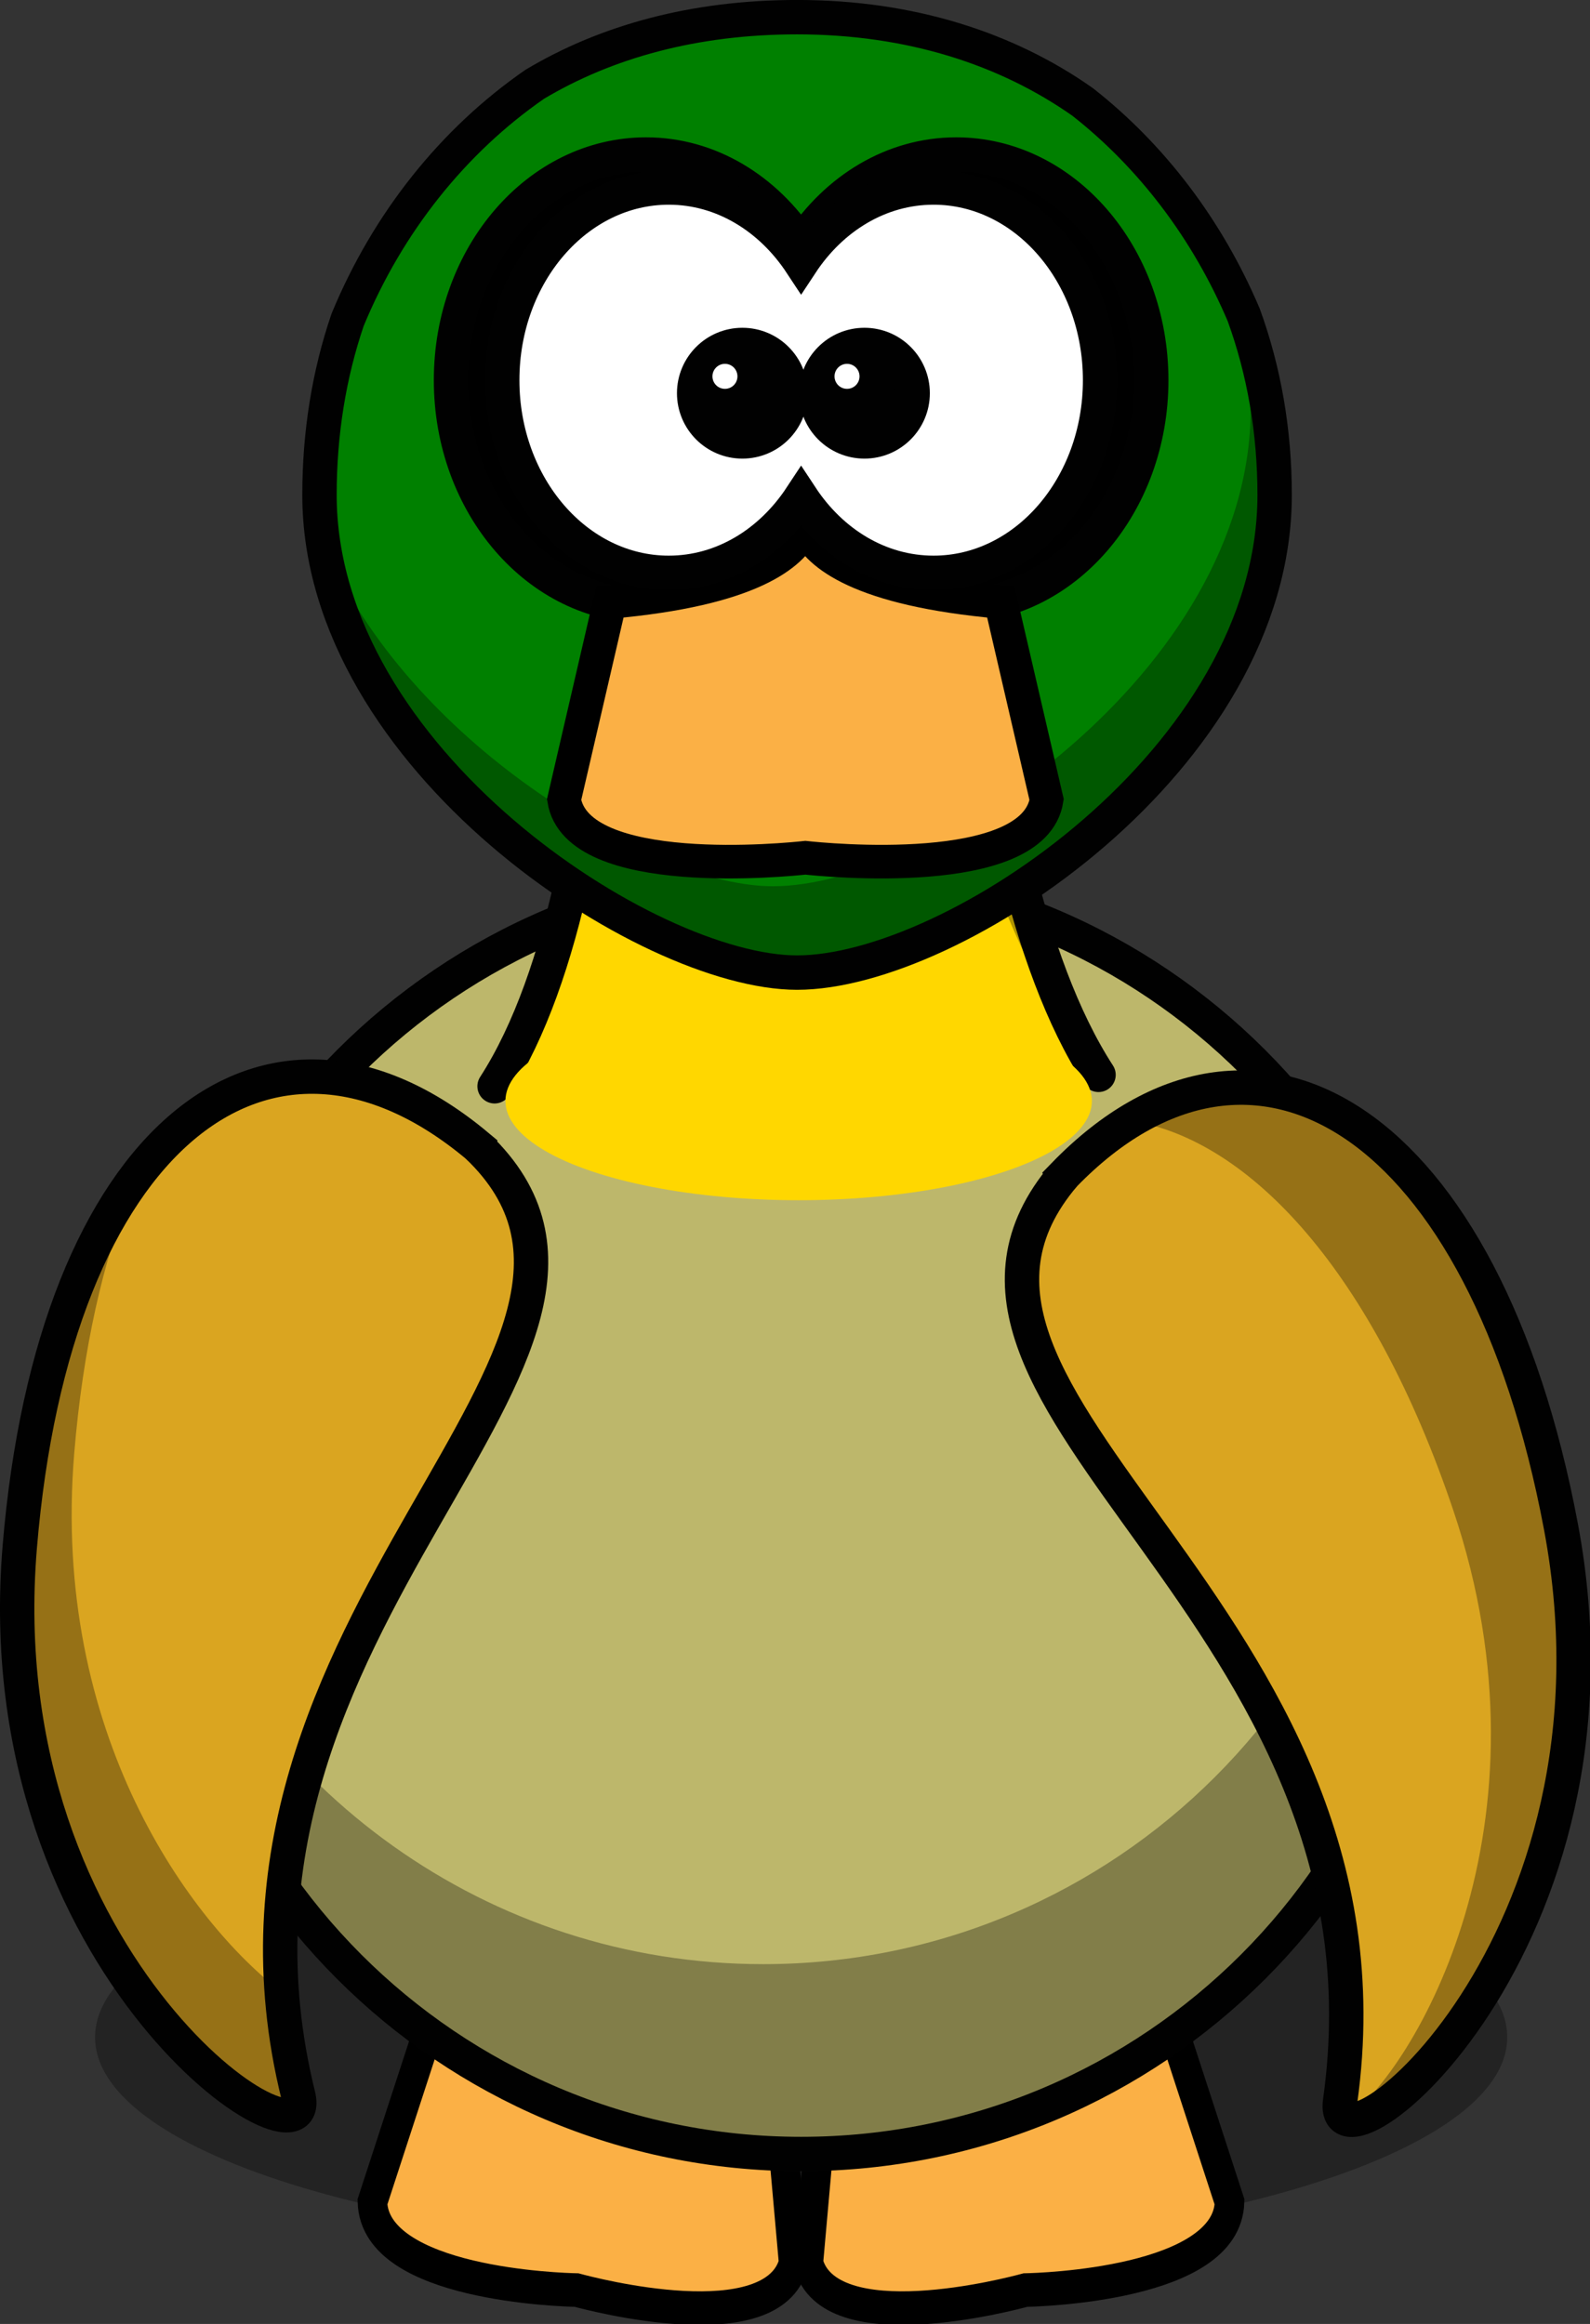
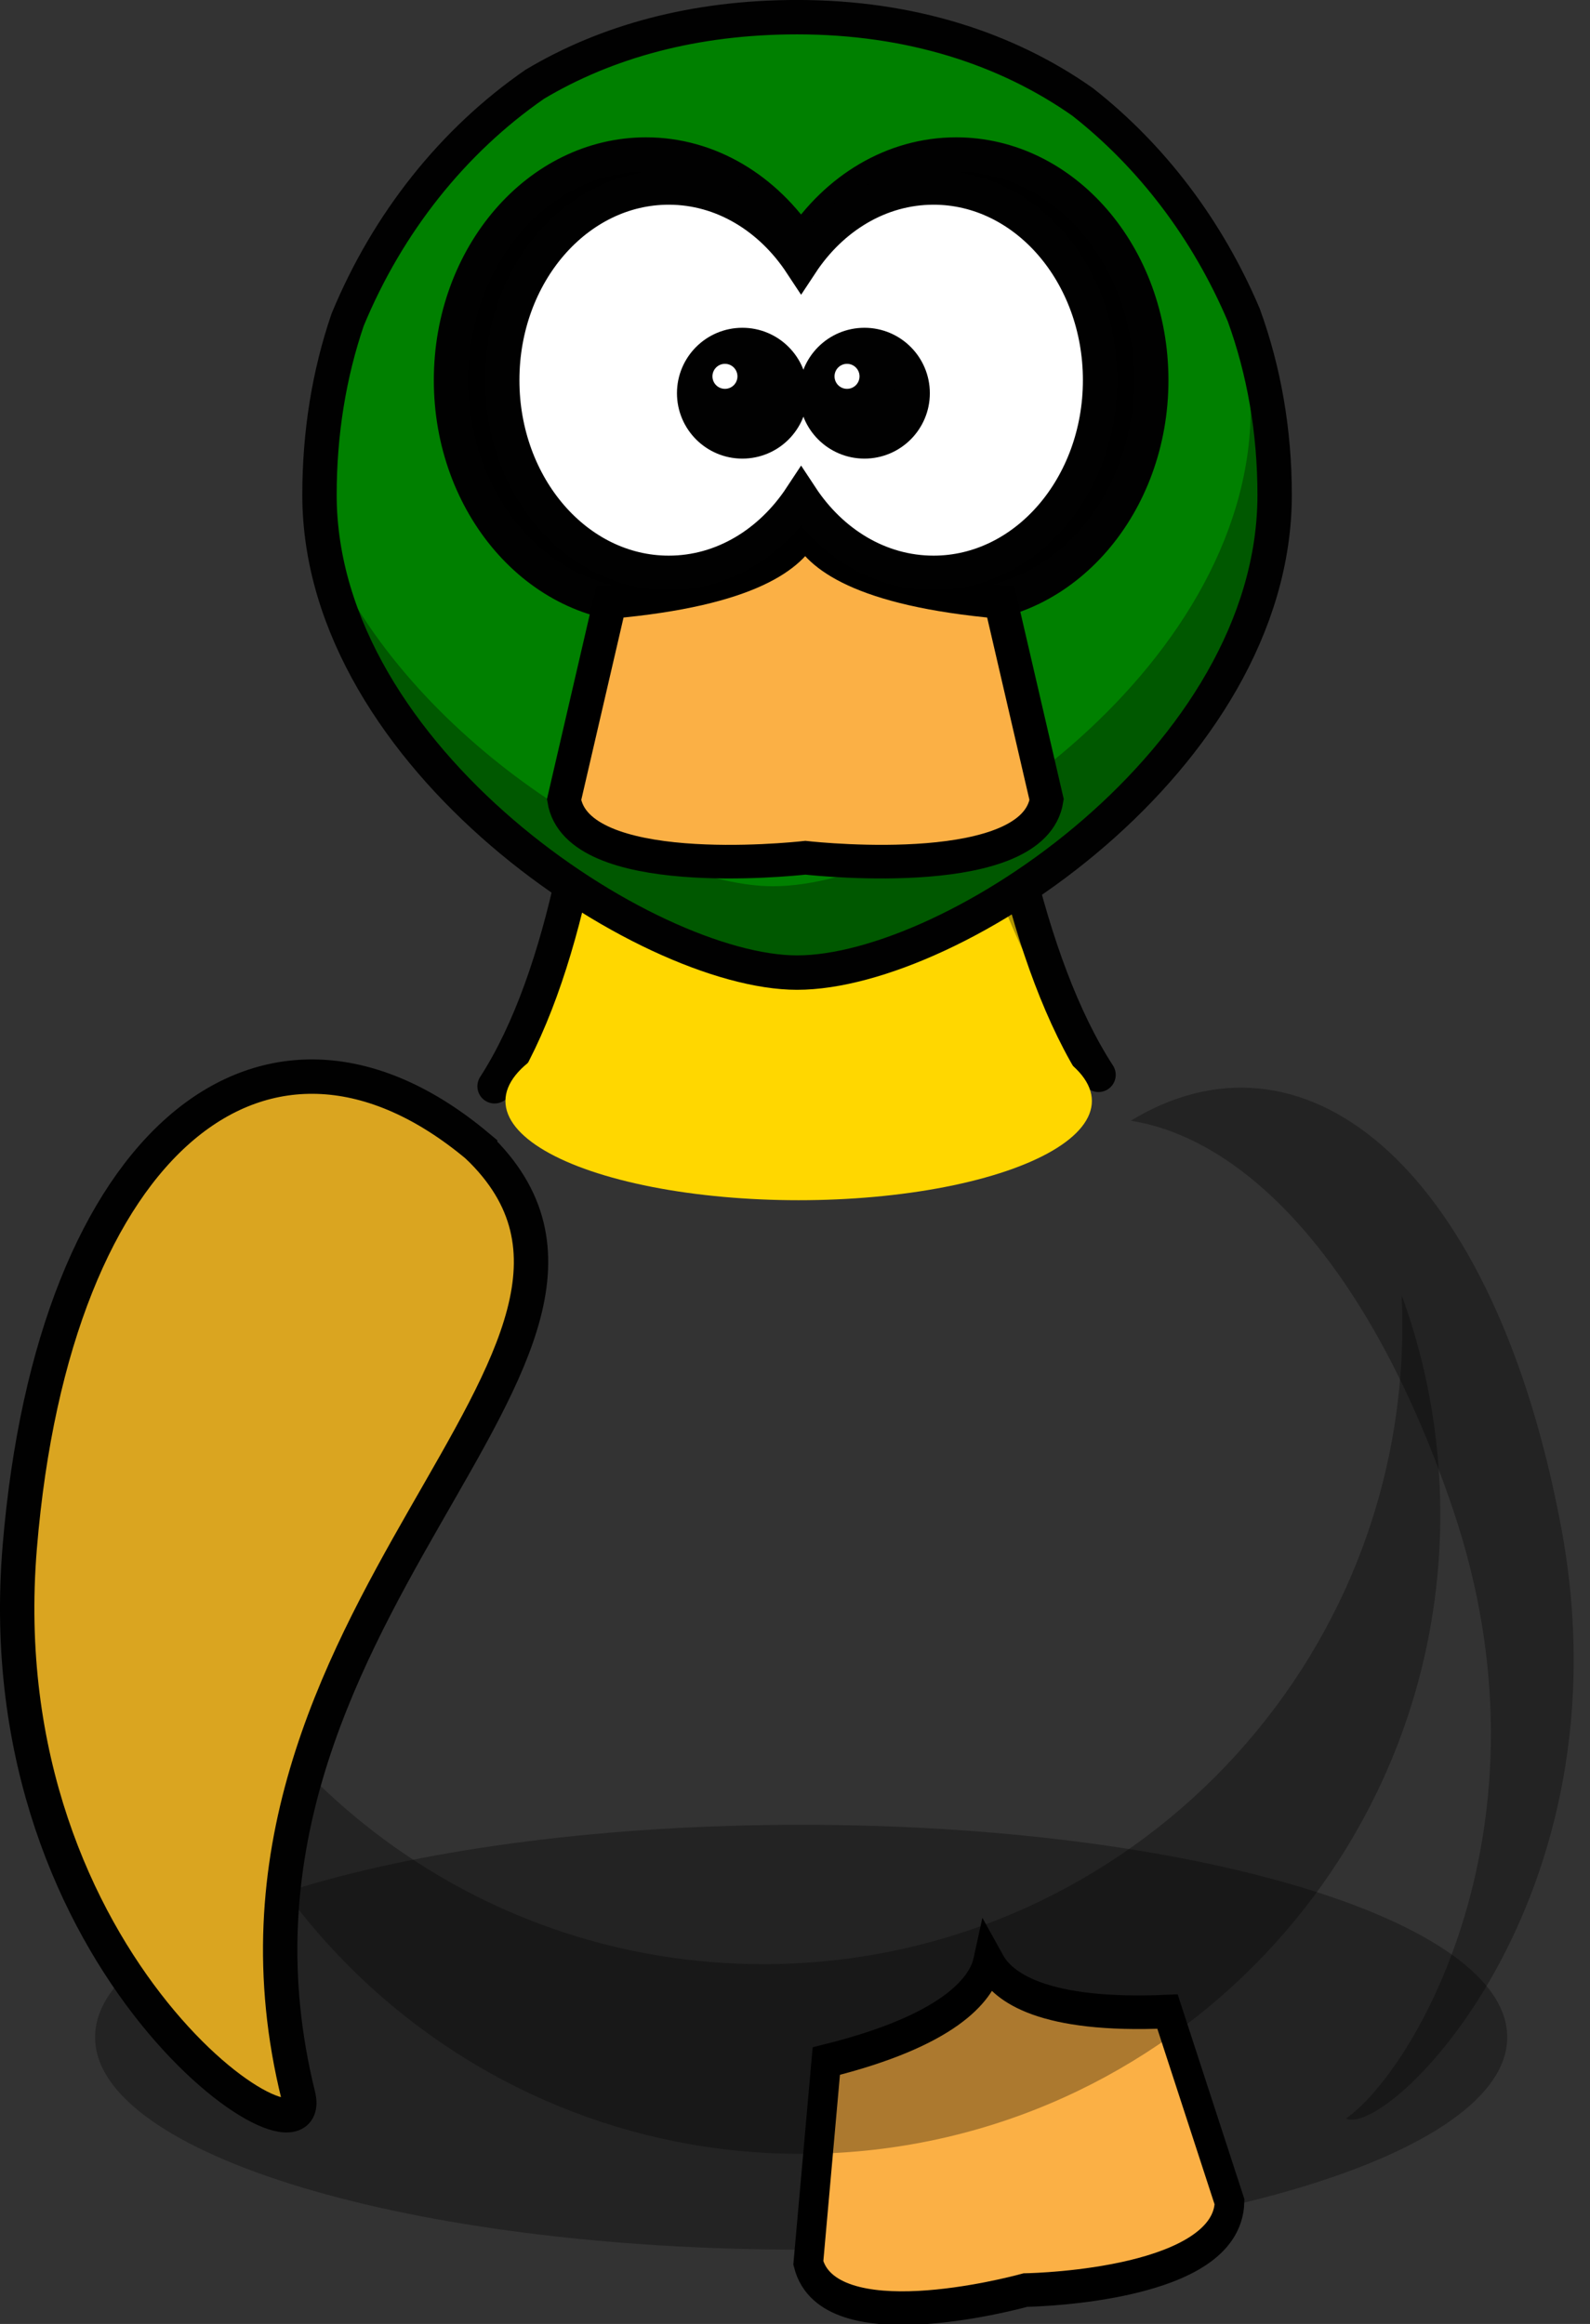
<svg xmlns="http://www.w3.org/2000/svg" xmlns:ns1="http://sodipodi.sourceforge.net/DTD/sodipodi-0.dtd" xmlns:ns2="http://www.inkscape.org/namespaces/inkscape" id="Layer_1" ns1:docname="kaczka.svg" xml:space="preserve" version="1.0" ns2:version="0.48.1 " viewBox="0 0 184.95 270.242">
  <rect x="0" y="0" width="184.95" height="270.242" fill="#333333" stroke="none" />
  <ns1:namedview id="namedview229" fit-margin-left="0" ns2:zoom="0.6856319" borderopacity="1" ns2:current-layer="Layer_1" ns2:cx="188.07466" ns2:cy="349.47183" ns2:window-maximized="1" showgrid="false" fit-margin-right="0" bordercolor="#666666" ns2:window-x="-8" guidetolerance="10" objecttolerance="10" ns2:window-y="-8" fit-margin-bottom="0" ns2:window-width="1280" ns2:pageopacity="0" ns2:pageshadow="2" pagecolor="#ffffff" gridtolerance="10" ns2:window-height="972" fit-margin-top="0" />
  <g id="g4077" ns2:export-ydpi="300" ns2:export-xdpi="300" transform="translate(-158.81 -156.61)">
    <path id="path4721_1_" style="fill-opacity:.314;fill:#010101" ns2:connector-curvature="0" d="m334.13 393.51c0 13.644-36.77 24.703-82.13 24.703-45.358 0-82.13-11.06-82.13-24.703s36.771-24.703 82.13-24.703c45.361 0 82.13 11.06 82.13 24.703z" />
    <g id="g4073" transform="matrix(.88 0 0 1 29.232 .979)">
-       <path id="path4067" d="m228.07 384.02c-1.639 2.656-6.855 6.179-23.392 5.53l-8.198 22.13c0.284 9.596 25.086 10.222 26.983 10.255 1.966 0.472 26.016 6.04 28.693-3.151l-2.378-23.48c-16.172-3.525-20.373-8.25-21.292-11.232l-0.127-0.51z" ns1:nodetypes="ccccccccc" style="stroke:#000000;stroke-width:3.908;fill:#fbb045" ns2:connector-curvature="0" />
      <path id="path4071" ns1:nodetypes="ccccccccc" style="stroke:#000000;stroke-width:3.908;fill:#fbb045" ns2:connector-curvature="0" d="m278.18 384.02c1.639 2.656 6.855 6.179 23.392 5.53l8.198 22.13c-0.284 9.596-25.086 10.222-26.983 10.255-1.966 0.472-26.016 6.04-28.693-3.151l2.378-23.48c16.172-3.525 20.373-8.25 21.292-11.232l0.127-0.51z" />
    </g>
-     <path id="path2383" d="m326.35 332.72c0.012 41.071-33.279 74.372-74.349 74.372-41.071 0-74.362-33.301-74.349-74.372-0.013-41.07 33.278-74.371 74.349-74.371 41.07 0 74.361 33.301 74.349 74.371z" style="stroke-linejoin:round;stroke:#010101;stroke-width:4;stroke-linecap:round;fill:#bdb76b" ns2:connector-curvature="0" />
    <path id="path3221" d="m321.85 307.21c0.052 1.142 0.085 2.304 0.085 3.457 0 41.042-33.305 74.347-74.345 74.347-32.081 0-59.454-20.362-69.871-48.851 1.801 39.445 34.396 70.91 74.283 70.91 41.039 0 74.345-33.305 74.345-74.346 0-8.96-1.587-17.559-4.497-25.517z" style="fill-opacity:.314;fill:#010101" ns2:connector-curvature="0" />
    <g id="g350" transform="matrix(.868 -.497 .497 .868 -400.37 150.82)">
-       <path id="path3800_2_" d="m521.82 462.84c-32.656 11.743 9.613 63.9-25.67 109.41-6.522 8.412 39.278 1.419 55.47-45.195 15.746-45.332 0.769-72.994-29.8-64.216z" style="stroke:#010101;stroke-width:4;fill:#daa520" ns2:connector-curvature="0" />
      <path id="path3200_1_" d="m532.52 461.22c-0.28 0-0.564 0.014-0.849 0.021 11.004 8.867 15.661 29.388 10.033 57.928-7.482 37.939-36.366 54.307-45.965 55.171 3.116 4.43 41.384-5.516 55.892-47.28 13.778-39.665 4.018-65.806-19.111-65.84z" style="fill-opacity:.314;fill:#010101" ns2:connector-curvature="0" />
    </g>
    <g id="g354" transform="matrix(.914 .405 -.405 .914 21.917 -301.48)">
      <path id="path3169_2_" d="m415.63 462.84c32.656 11.743-9.613 63.9 25.67 109.41 6.522 8.412-39.278 1.419-55.47-45.195-15.746-45.332-0.769-72.994 29.8-64.216z" style="stroke:#010101;stroke-width:4;fill:#daa520" ns2:connector-curvature="0" />
-       <path id="path3205_6_" d="m380.9 483.74c-2.343 11.204-0.882 26.25 5.281 43.992 16.192 46.614 61.989 53.613 55.468 45.201-2.789-3.597-5.104-7.245-7-10.902-12.863-3.082-36.686-16.546-47.45-47.534-3.99-11.489-6.009-21.844-6.299-30.757z" style="fill-opacity:.314;fill:#010101" ns2:connector-curvature="0" />
    </g>
    <path id="path2399" d="m216.34 282.93c16.63-25.727 13.575-87.379 13.575-87.379l40.726-2.218s-1.019 62.097 15.95 88.267" style="stroke-linejoin:round;stroke:#010101;stroke-width:4;stroke-linecap:round;fill:#ffd700" ns2:connector-curvature="0" />
    <ellipse id="ellipse359" ns1:rx="34.108002" ns1:ry="11.539" style="fill:#ffd700" d="m 502.546,462.695 c 0,6.373 -15.271,11.539 -34.108,11.539 -18.837,0 -34.108,-5.166 -34.108,-11.539 0,-6.373 15.271,-11.539 34.108,-11.539 18.837,0 34.108,5.166 34.108,11.539 z" cx="468.44" cy="462.7" rx="34.108" transform="translate(-216.73 -178.06)" ry="11.539" ns1:cy="462.69501" ns1:cx="468.43799" />
    <path id="path3214" d="m270.63 193.33-11.645 0.636-29.081 1.591s0.164 3.295 0.213 8.527c8.932 5.604 17.933 8.867 24.244 8.867 2.259 0 4.823-0.389 7.572-1.125 4.199 22.631 11.992 54.534 24.456 69.574l-0.679 0.232 0.87-0.021c-11.68-18.012-14.82-53.047-15.654-73.137-0.094-2.275-0.166-4.369-0.212-6.215-0.035-1.476-0.052-2.781-0.063-3.924-0.012-0.921-0.019-1.613-0.021-2.291-0.004-1.052-0.004-1.187 0-1.633 0.002-0.708 0-1.081 0-1.081z" style="fill-opacity:.314;fill:#010101" ns2:connector-curvature="0" />
    <path id="path362" d="m284.75 168.47c-8.836-6.217-20.052-9.864-33.225-9.864-11.985 0-22.209 2.85-30.503 7.799-9.486 6.557-17.105 16.083-21.778 27.396-2.153 6.305-3.271 13.17-3.271 20.357 0 30.663 38.096 55.552 55.552 55.552 18.135 0 55.552-24.889 55.552-55.552 0-7.406-1.242-14.472-3.599-20.934-4.212-9.928-10.7-18.452-18.728-24.754z" style="stroke-linejoin:round;stroke:#010101;stroke-width:4;stroke-linecap:round;fill:#008000" ns2:connector-curvature="0" />
    <path id="path3231" d="m302.51 187.74c1.191 5.181 1.782 10.672 1.782 16.375 0 30.663-37.418 55.553-55.552 55.553-14.055 0-41.471-16.125-51.629-38.414 5.169 27.318 38.807 48.447 54.896 48.447 18.133 0 55.552-24.89 55.552-55.552 0-9.558-1.639-18.553-5.049-26.409z" style="fill-opacity:.314;fill:#010101" ns2:connector-curvature="0" />
    <path id="path2387_1_" d="m233.96 174.58c-12.521 0-22.688 11.756-22.688 26.242 0 14.485 10.167 26.241 22.688 26.241 7.355 0 13.885-4.063 18.029-10.353 4.145 6.293 10.687 10.353 18.047 10.353 12.519 0 22.688-11.756 22.688-26.241 0-14.486-10.169-26.242-22.688-26.242-7.358 0-13.902 4.061-18.047 10.353-4.144-6.286-10.673-10.353-18.029-10.353z" style="stroke:#010101;stroke-width:4;stroke-linecap:round" ns2:connector-curvature="0" />
    <path id="path3277" d="m252.26 218.16c-1.29 2.842-6.018 6.997-22.504 8.447l-5.331 22.99c1.496 9.483 26.178 6.964 28.064 6.757 2.01 0.219 26.572 2.699 28.064-6.757l-5.331-22.99c-16.488-1.45-21.253-5.605-22.542-8.447l-0.19-0.49z" ns1:nodetypes="ccccccccc" style="stroke:#000000;stroke-width:3.908;fill:#fbb045" ns2:connector-curvature="0" />
    <g id="g377" transform="translate(0 64.904)">
      <path id="path2387_4_" d="m236.6 113.51c-10.689 0-19.371 10.037-19.371 22.405s8.682 22.405 19.371 22.405c6.281 0 11.855-3.47 15.394-8.839 3.539 5.374 9.125 8.839 15.409 8.839 10.688 0 19.371-10.037 19.371-22.405s-8.683-22.405-19.371-22.405c-6.283 0-11.87 3.467-15.409 8.839-3.538-5.367-9.114-8.839-15.394-8.839z" style="stroke:#010101;stroke-width:4;stroke-linecap:round;fill:#ffffff" ns2:connector-curvature="0" />
      <g id="g380">
        <path id="path2411_1_" d="m250.77 137.43c0 3.097-2.511 5.607-5.607 5.607-3.098 0-5.608-2.511-5.608-5.607 0-3.097 2.511-5.608 5.608-5.608 3.096 0 5.607 2.51 5.607 5.608z" style="stroke:#010101;stroke-width:4;stroke-linecap:round;fill:#010101" ns2:connector-curvature="0" />
        <path id="path3341_1_" d="m244.59 135.47c0 0.803-0.65 1.454-1.454 1.454-0.803 0-1.454-0.651-1.454-1.454 0-0.804 0.651-1.455 1.454-1.455 0.804 0 1.454 0.651 1.454 1.455z" style="fill:#ffffff" ns2:connector-curvature="0" />
      </g>
      <g id="g384">
        <path id="path3301_1_" d="m264.97 137.43c0 3.097-2.511 5.607-5.607 5.607-3.098 0-5.608-2.511-5.608-5.607 0-3.097 2.511-5.608 5.608-5.608 3.096 0 5.607 2.51 5.607 5.608z" style="stroke:#010101;stroke-width:4;stroke-linecap:round;fill:#010101" ns2:connector-curvature="0" />
        <path id="path3343_1_" d="m258.79 135.47c0 0.803-0.65 1.454-1.454 1.454s-1.454-0.651-1.454-1.454c0-0.804 0.65-1.455 1.454-1.455s1.454 0.651 1.454 1.455z" style="fill:#ffffff" ns2:connector-curvature="0" />
      </g>
    </g>
  </g>
</svg>